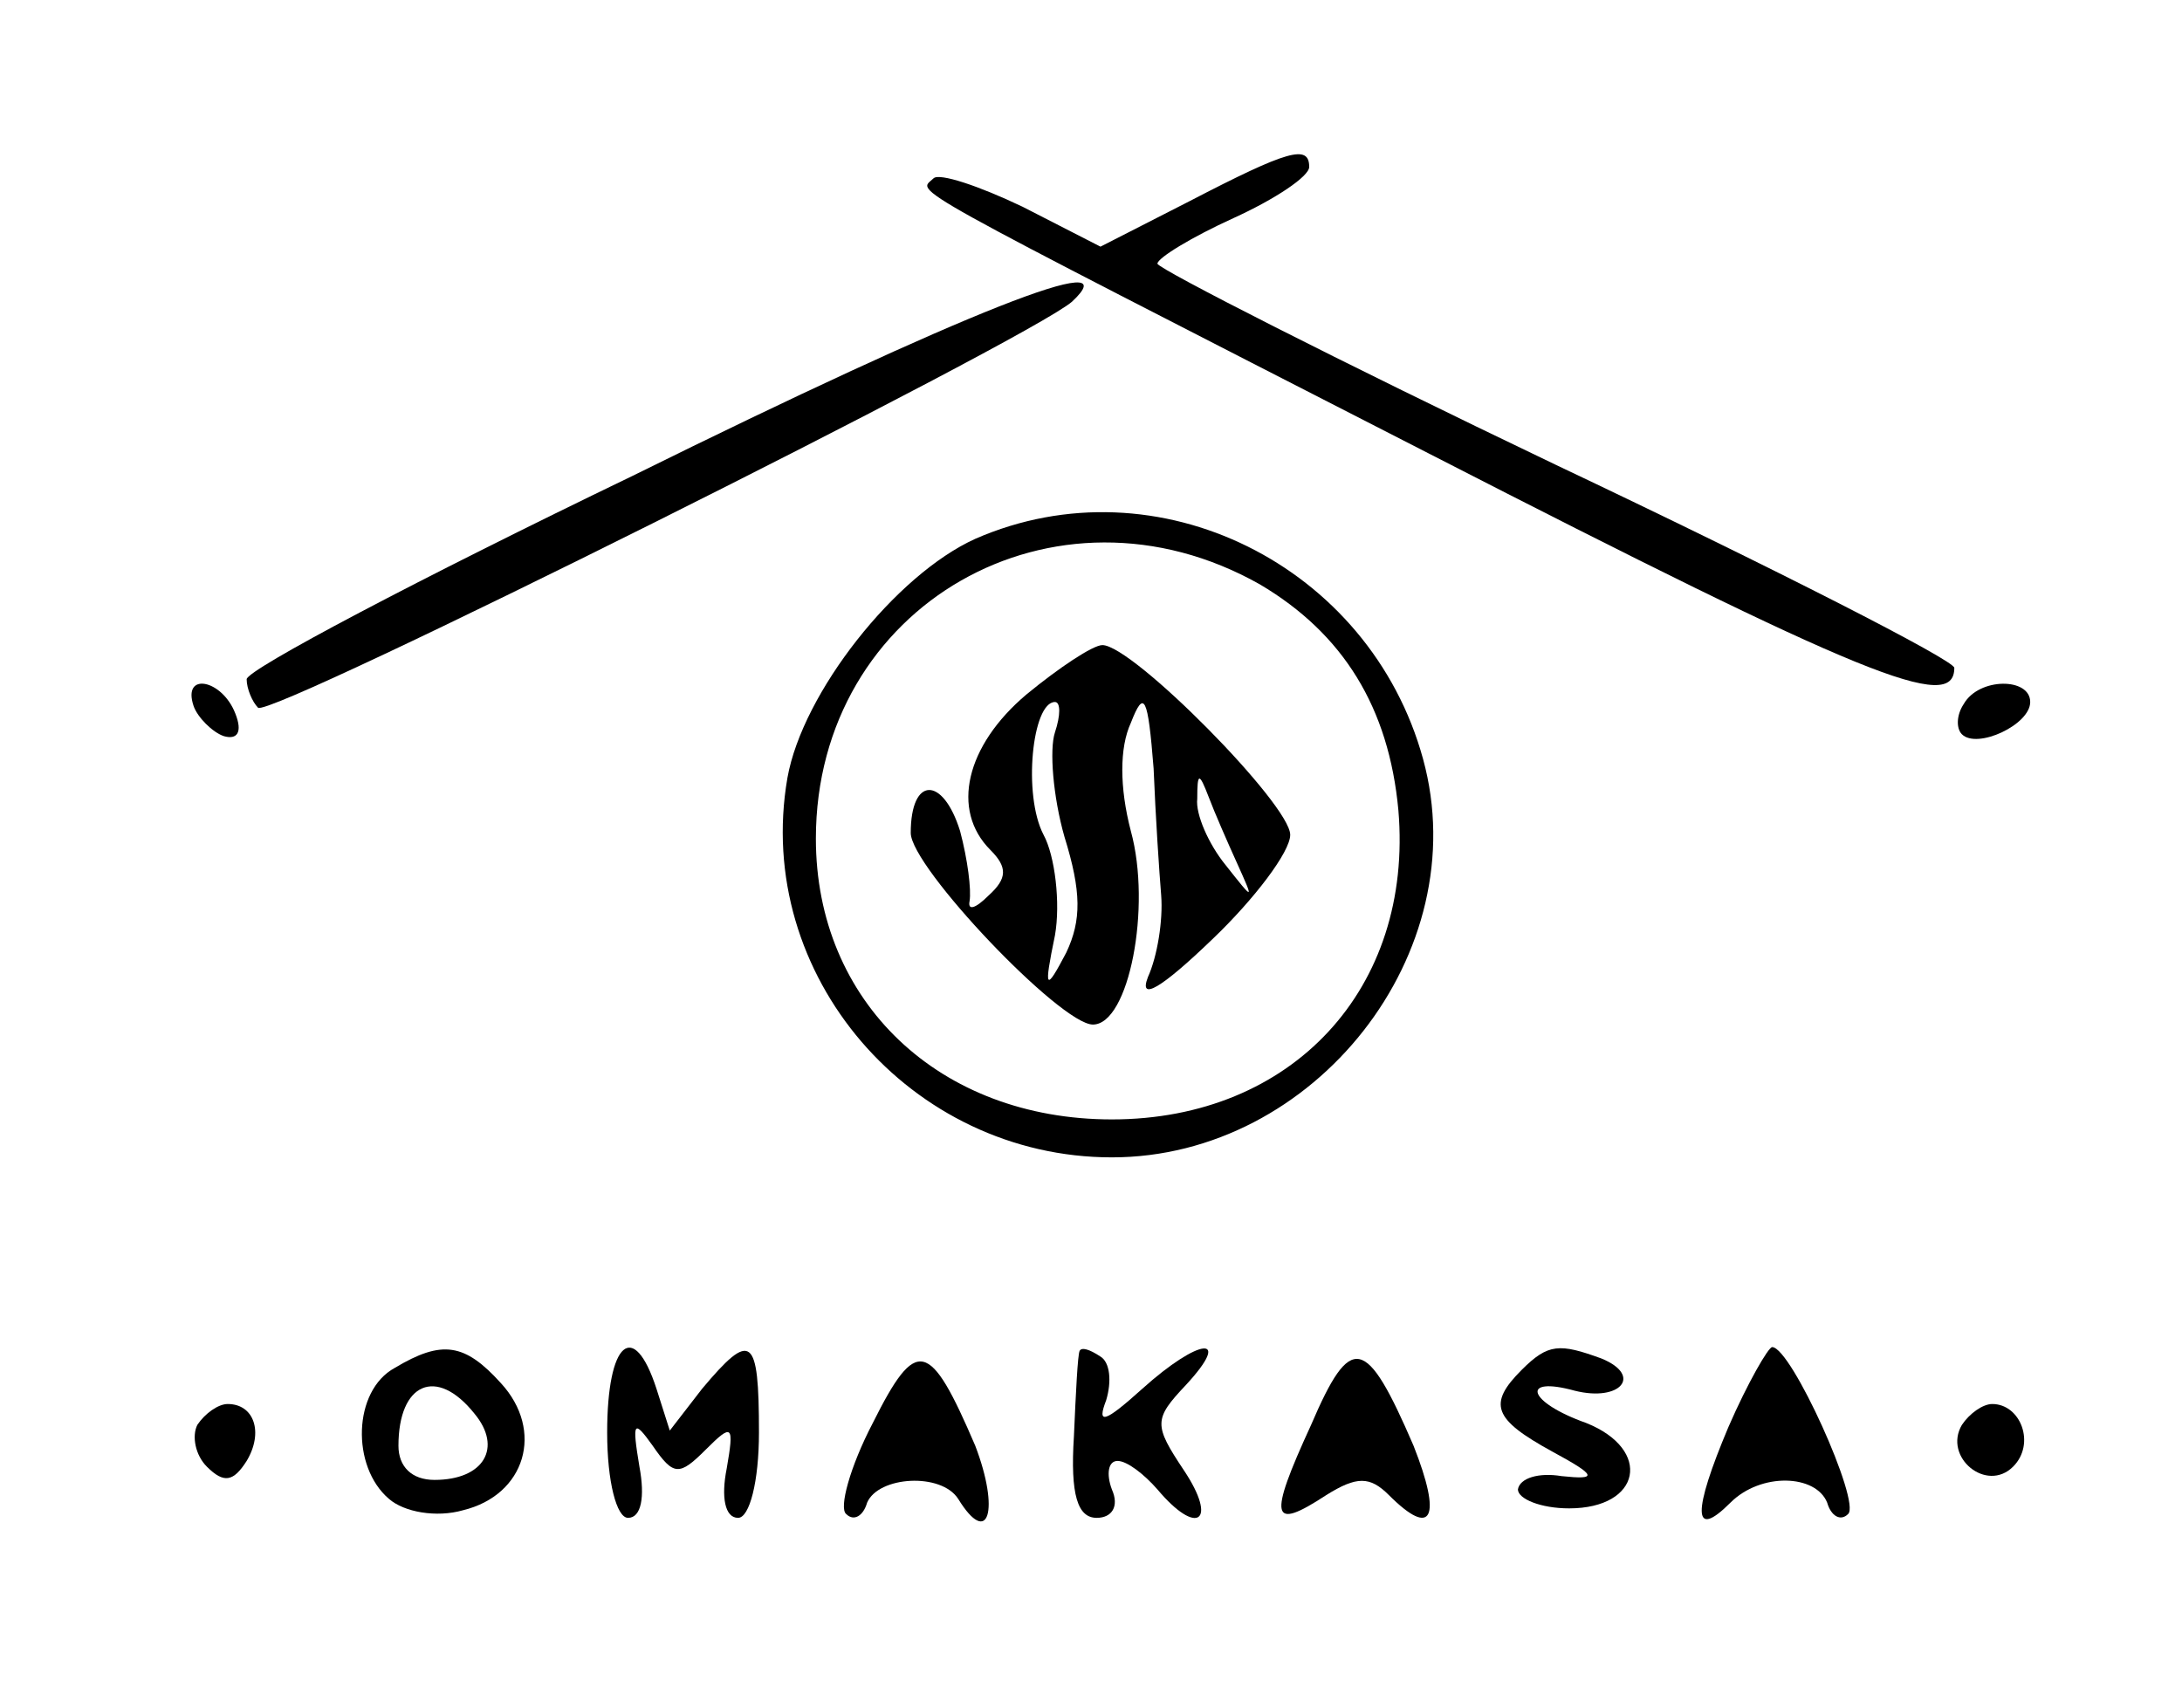
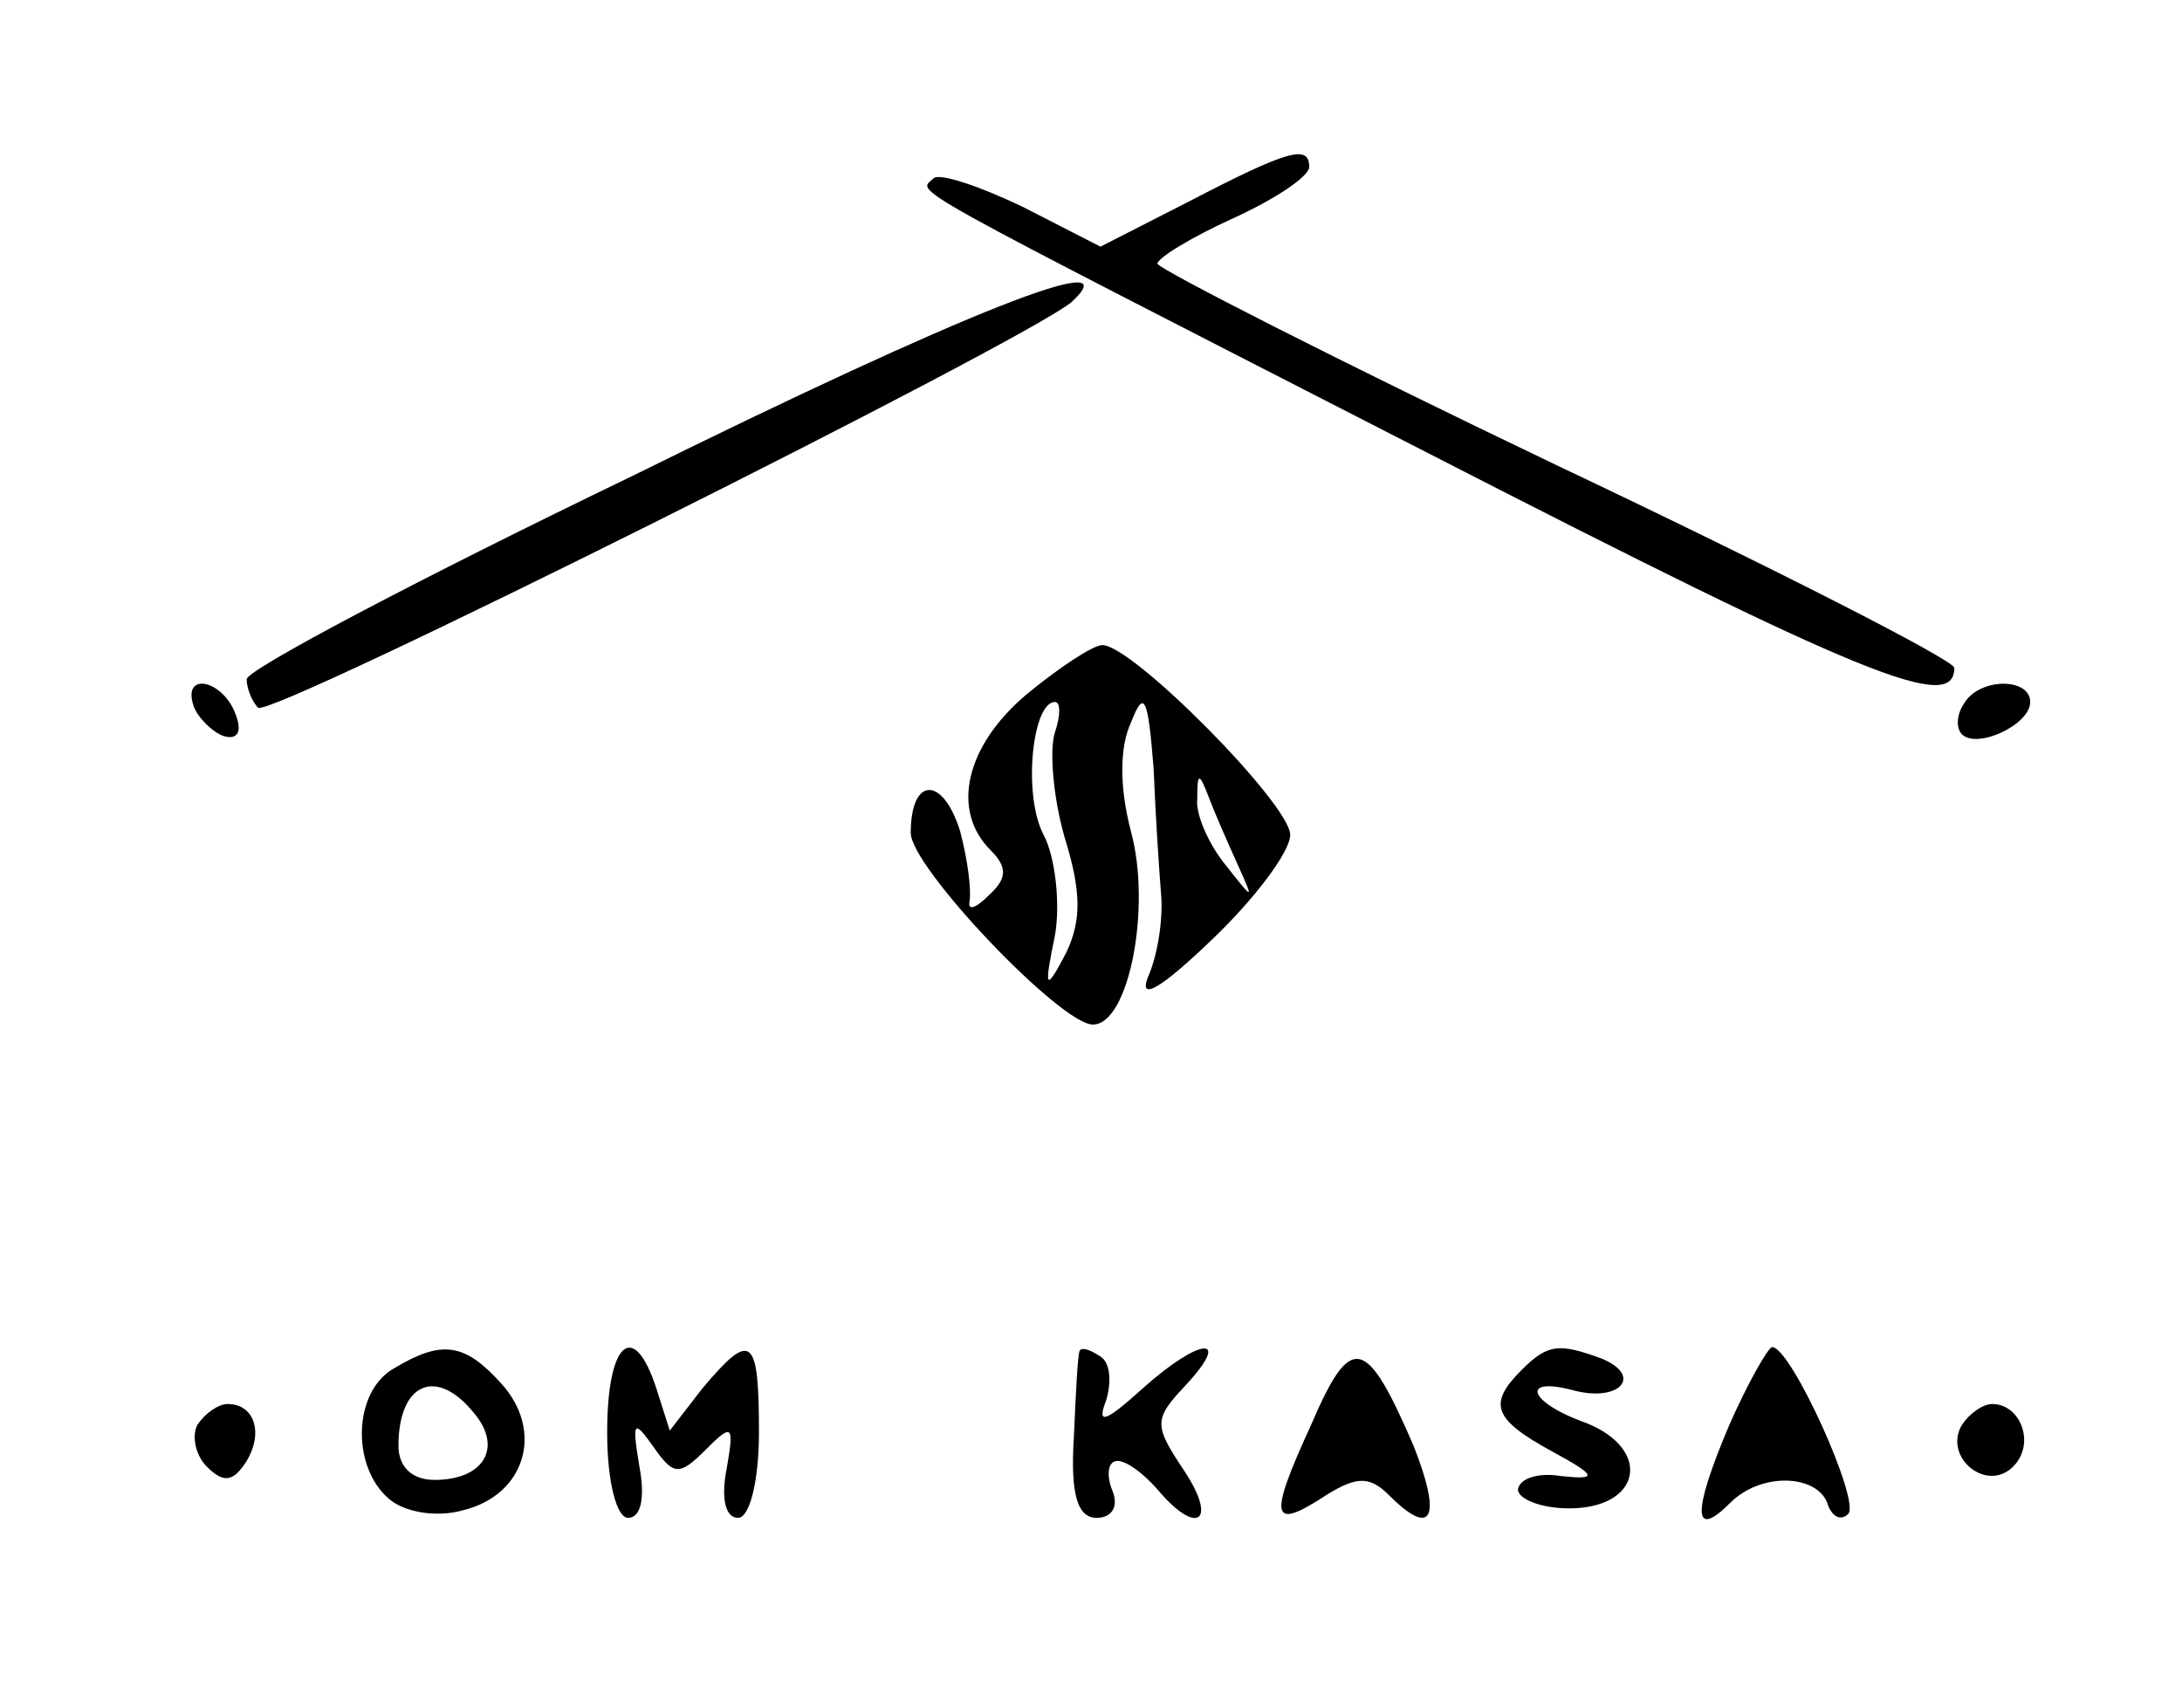
<svg xmlns="http://www.w3.org/2000/svg" version="1.0" width="115pt" height="90pt" viewBox="0 0 115 90" preserveAspectRatio="xMidYMid meet">
  <g transform="translate(0,90) scale(0.1,-0.1)" fill="#000000" stroke="none">
    <path d="M627 794 l-47 -24 -41 21 c-23 11 -44 18 -47 15 -8 -8 -24 1 261 -145 230 -118 277 -137 277 -113 0 4 -94 52 -210 107 -115 55 -209 103 -210 106 0 3 18 14 40 24 22 10 40 22 40 27 0 12 -11 9 -63 -18z" />
    <path d="M333 649 c-112 -54 -203 -102 -203 -107 0 -5 3 -12 6 -15 6 -6 406 194 429 214 31 29 -56 -5 -232 -92z" />
-     <path d="M514 616 c-42 -19 -91 -81 -99 -126 -18 -104 65 -200 171 -200 107 0 192 108 164 210 -28 102 -140 158 -236 116z m150 -24 c44 -26 68 -65 73 -119 8 -94 -56 -163 -151 -163 -91 0 -156 62 -156 148 0 123 126 195 234 134z" />
    <path d="M541 534 c-32 -27 -40 -61 -19 -82 9 -9 9 -15 -1 -24 -7 -7 -11 -8 -10 -3 1 6 -1 22 -5 37 -9 29 -26 29 -26 -1 0 -18 79 -101 96 -101 19 0 31 62 20 102 -6 23 -6 44 0 57 7 18 9 14 12 -24 1 -25 3 -55 4 -67 1 -13 -2 -32 -7 -43 -5 -13 7 -6 34 20 22 21 41 46 41 55 0 16 -83 100 -99 100 -5 0 -23 -12 -40 -26z m15 -20 c-3 -9 -1 -34 5 -55 9 -29 9 -44 1 -61 -11 -21 -12 -20 -6 9 3 17 0 42 -6 53 -11 21 -6 70 6 70 3 0 3 -7 0 -16z m96 -69 c9 -20 9 -20 -6 -1 -9 11 -16 27 -15 35 0 14 1 14 6 1 3 -8 10 -24 15 -35z" />
    <path d="M102 528 c2 -6 10 -14 16 -16 7 -2 10 2 6 12 -7 18 -28 22 -22 4z" />
    <path d="M1035 529 c-4 -6 -4 -13 -1 -16 8 -8 36 5 36 17 0 13 -27 13 -35 -1z" />
    <path d="M208 179 c-22 -12 -23 -52 -3 -69 8 -7 25 -10 39 -6 33 8 43 42 20 67 -19 21 -31 23 -56 8z m42 -24 c15 -18 5 -35 -21 -35 -12 0 -19 7 -19 18 0 33 20 42 40 17z" />
    <path d="M320 145 c0 -26 5 -45 11 -45 7 0 9 11 6 27 -4 24 -3 25 7 11 11 -16 14 -16 28 -2 14 14 15 13 11 -10 -3 -15 -1 -26 6 -26 6 0 11 19 11 45 0 51 -4 54 -30 23 l-17 -22 -7 22 c-12 37 -26 25 -26 -23z" />
-     <path d="M460 150 c-12 -23 -18 -45 -14 -48 4 -4 9 -1 11 6 6 14 39 16 48 2 16 -26 22 -6 9 28 -24 56 -31 58 -54 12z" />
    <path d="M569 188 c-1 -2 -2 -22 -3 -45 -2 -31 2 -43 12 -43 8 0 12 6 8 15 -3 8 -2 15 3 15 5 0 14 -7 21 -15 21 -25 32 -17 14 10 -16 24 -16 27 1 45 25 27 7 25 -23 -2 -20 -18 -24 -19 -19 -6 3 10 2 20 -3 23 -6 4 -10 5 -11 3z" />
    <path d="M691 149 c-23 -50 -21 -56 8 -37 16 10 23 10 33 0 23 -23 28 -12 13 26 -25 58 -33 60 -54 11z" />
    <path d="M802 178 c-18 -18 -15 -26 16 -43 24 -13 24 -15 5 -13 -12 2 -22 -1 -23 -7 0 -5 12 -10 27 -10 38 0 44 31 9 45 -31 11 -35 25 -6 17 24 -6 36 8 14 17 -22 8 -28 8 -42 -6z" />
    <path d="M911 148 c-19 -45 -19 -60 1 -40 16 16 45 15 51 0 2 -7 7 -10 11 -6 7 6 -30 88 -40 88 -2 0 -13 -19 -23 -42z" />
    <path d="M104 149 c-3 -6 -1 -16 5 -22 9 -9 14 -8 21 3 9 15 4 30 -10 30 -5 0 -12 -5 -16 -11z" />
    <path d="M1034 149 c-10 -17 13 -36 27 -22 12 12 4 33 -11 33 -5 0 -12 -5 -16 -11z" />
  </g>
</svg>